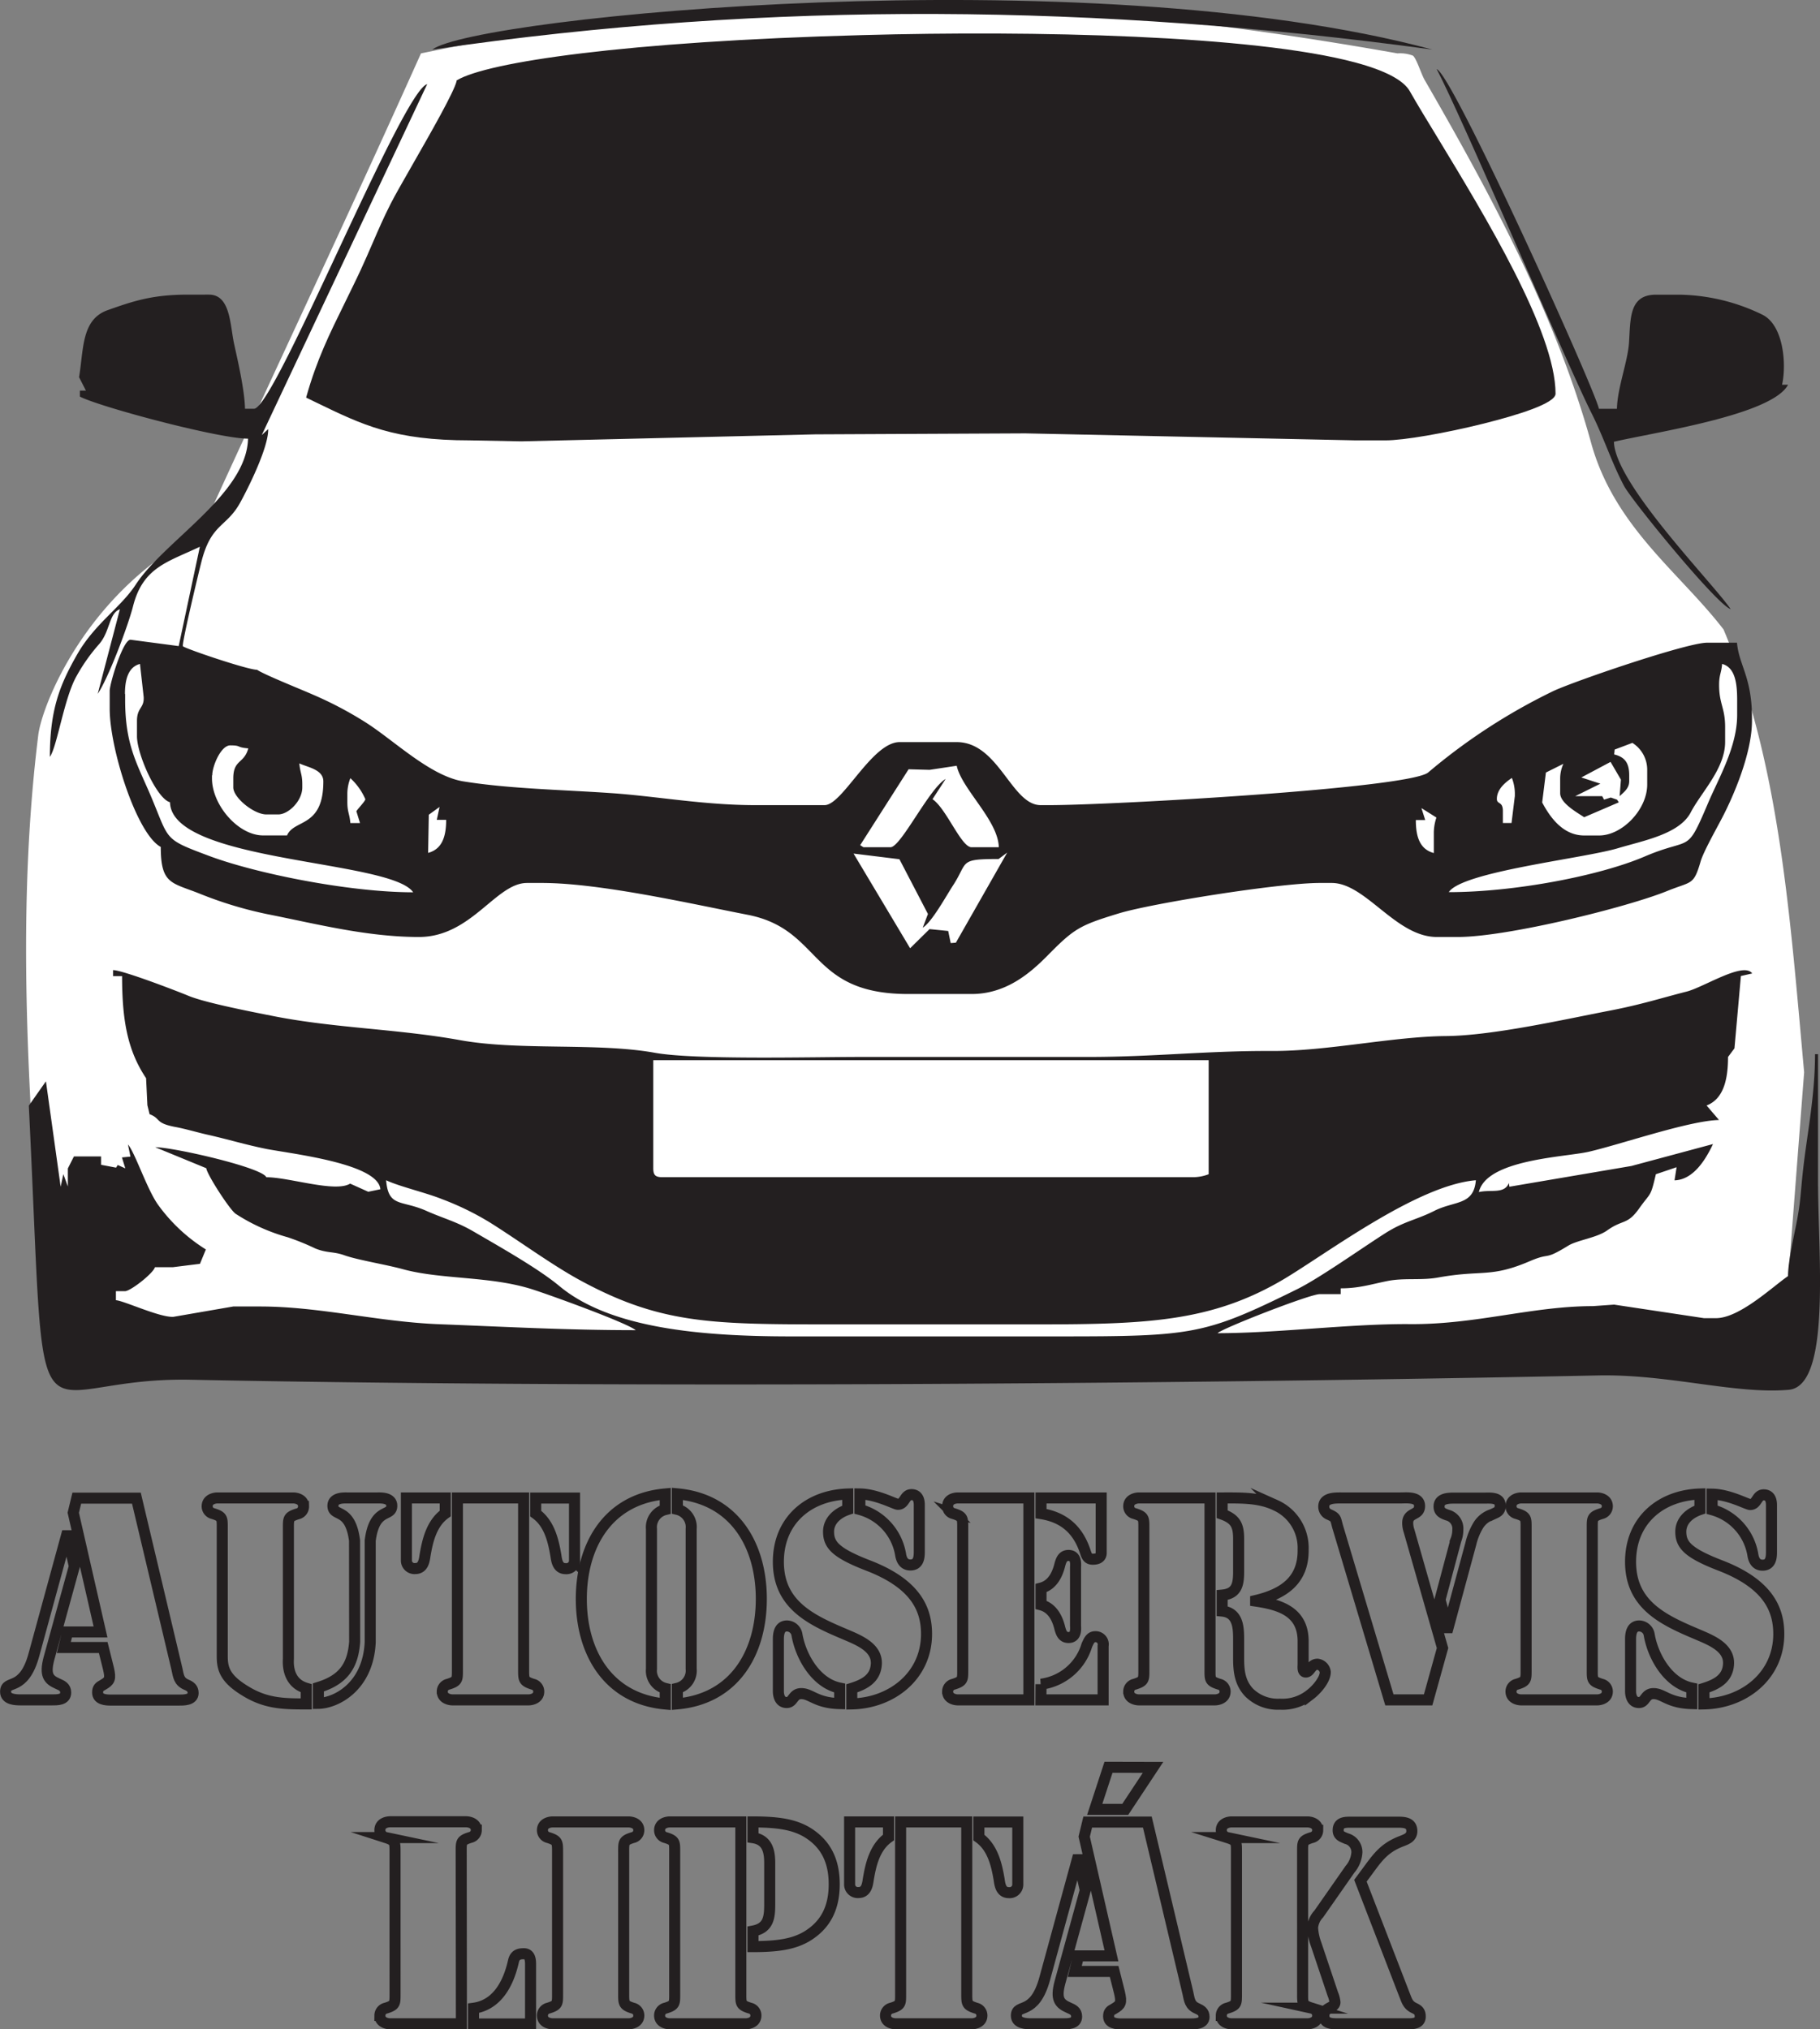
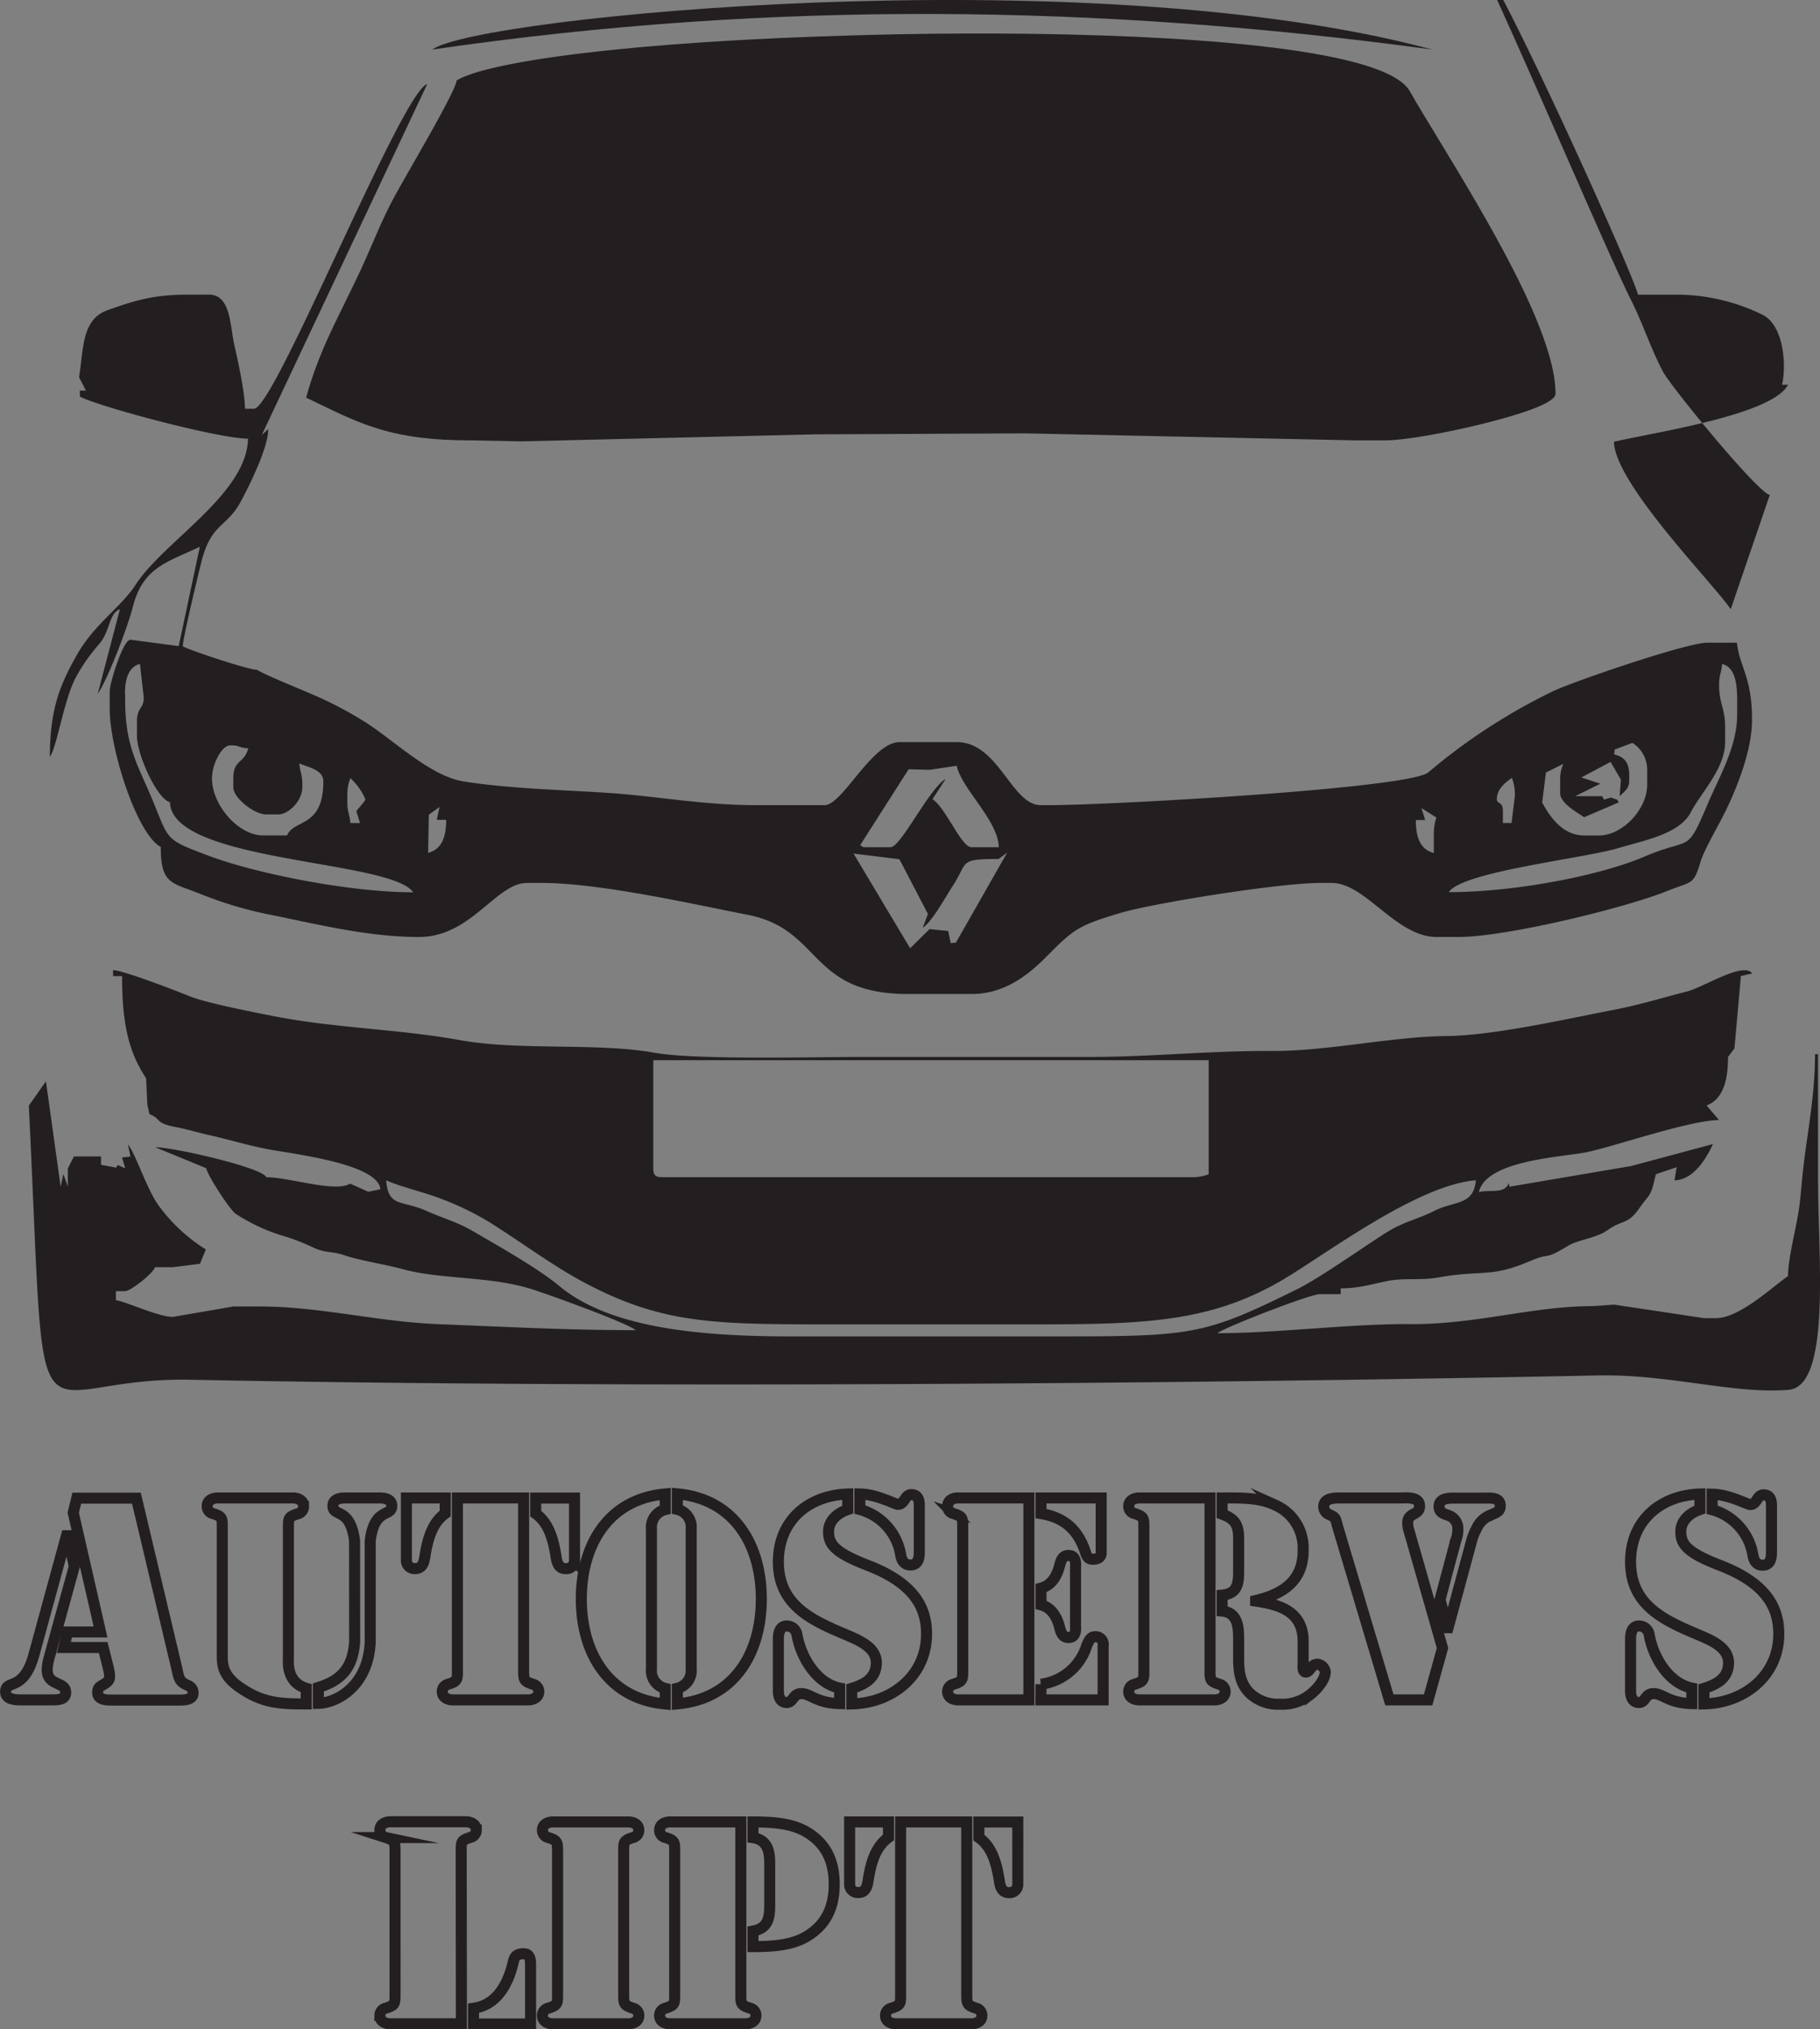
<svg xmlns="http://www.w3.org/2000/svg" viewBox="0 0 351.06 391.43">
  <rect x="0" y="0" width="351.06" height="391.43" fill="#808080" stroke="none" />
  <defs>
    <style>.cls-1{fill:none;stroke:#231f20;stroke-miterlimit:10;stroke-width:2.13px;}.cls-2{fill:#fff;}.cls-2,.cls-3{fill-rule:evenodd;}.cls-3,.cls-4{fill:#231f20;}</style>
  </defs>
  <g id="Layer_2" data-name="Layer 2">
    <g id="Layer_1-2" data-name="Layer 1">
      <path class="cls-1" d="M14.34,302.11l-4.9,17.8c-.83,3.18-.1,4.06,1.67,4.84.83.37,1.56.68,1.56,1.72,0,1.46-1.66,1.41-2.7,1.41H4c-1,0-2.92-.05-2.92-1.56,0-1.25.89-1.2,2-1.77s2.5-1.77,3.49-5.47l6.25-22.86H13Zm5.57,15.67h-7.6l.73-3h6.35l-5.26-23,.68-2.81h11.5l7.81,32.91c.32,1.46.37,2.44,1.83,3.07.73.31,1.3.68,1.3,1.61,0,1.41-1.88,1.36-2.87,1.36h-13c-1,0-2.55-.11-2.55-1.46,0-.83.31-1.09,1-1.46,1.35-.78,1.56-1.14,1.09-3.17Z" />
      <path class="cls-1" d="M59.07,328.66c-4.12,0-7.29-.05-10.89-2-4.68-2.61-5.31-4.58-5.31-7.19V294.76c0-1.92.06-2.23-1.77-2.81a1.44,1.44,0,0,1-1.14-1.4c0-1.51,1.72-1.62,1.92-1.62H56.62c.21,0,1.93.11,1.93,1.62A1.44,1.44,0,0,1,57.4,292c-1.82.58-1.77.89-1.77,2.81v25.05c0,.52-.47,4.63,3.44,5.78Zm9.32-31.5c-.84-6.51-4.17-4.48-4.17-6.72,0-1.61,2.14-1.51,2.71-1.51h5.93c.58,0,2.71-.1,2.71,1.51,0,2.24-3.33.21-4.16,6.72v19.63c-.42,8.59-6.62,11.71-10,11.76v-3.07c4.79-1.46,6.66-4.16,7-8.8Z" />
      <path class="cls-1" d="M78.39,288.93h7.49v3c-2.7,1.93-3.43,5.37-3.9,8.12-.16,1.15-.42,2.5-1.88,2.5a1.56,1.56,0,0,1-1.71-1.51Zm9.84,0H101v33.12c0,1.92,0,2.23,1.77,2.81a1.44,1.44,0,0,1,1.15,1.4c0,1.51-1.72,1.62-1.93,1.62H87.24c-.21,0-1.93-.11-1.93-1.62a1.44,1.44,0,0,1,1.15-1.4c1.82-.58,1.77-.89,1.77-2.81Zm22.59,12.13a1.56,1.56,0,0,1-1.71,1.51c-1.46,0-1.72-1.35-1.88-2.5-.47-2.75-1.2-6.19-3.9-8.12v-3h7.49Z" />
      <path class="cls-1" d="M128.32,291.17a3.5,3.5,0,0,0-2.66,3.75v27a3.5,3.5,0,0,0,2.66,3.75v3c-11-1-16.19-9.89-16.19-20.25s5.15-19.27,16.19-20.26Zm2.34,34.47a3.5,3.5,0,0,0,2.66-3.75v-27a3.5,3.5,0,0,0-2.66-3.75v-3c11,1,16.19,9.89,16.19,20.26s-5.15,19.26-16.19,20.25Z" />
      <path class="cls-1" d="M163.52,291.17c-2,.68-3.7,2.14-3.7,4.27,0,2.55,1.41,4.11,7.6,6.51,9.22,3.54,11.3,8.43,11.3,13.22,0,8.07-6.71,13.33-14.42,13.49v-3c2.5-.78,4.63-1.93,4.74-4.79.1-3.28-3.75-4.64-6.25-5.73-6.56-2.76-12.65-5.73-12.65-13.9,0-7.91,5.73-12.81,13.38-13.07Zm-13.38,25c0-1.09.21-2.55,1.66-2.55a2,2,0,0,1,1.93,1.72c.73,4.17,3.64,9.32,8.23,10.26v3c-4.53-.11-5.52-1.93-7.4-1.93-1.66,0-1.51,1.72-2.81,1.72-1.61,0-1.61-1.93-1.61-2.19Zm27.18-16.81c0,1.2-.21,2.5-1.72,2.5-1.25,0-1.72-1-1.88-2a10.86,10.86,0,0,0-7.86-8.7v-3c3.28.05,6.77,2,7.34,2,1.36,0,1.25-1.87,2.61-1.87,1.61,0,1.51,1.77,1.51,2.19Z" />
      <path class="cls-1" d="M184.71,288.93h13.75v38.95H184.71c-.21,0-1.92-.11-1.92-1.62a1.44,1.44,0,0,1,1.14-1.4c1.82-.58,1.77-.89,1.77-2.81V294.76c0-1.92.05-2.23-1.77-2.81a1.44,1.44,0,0,1-1.14-1.4C182.79,289,184.5,288.93,184.71,288.93Zm16.09,0h11.61V299.5c0,.26,0,1.25-1.61,1.25-.89,0-1.15-.52-1.41-1.3-1.35-4.22-4-6.77-8.59-7.5Zm0,17.39c2.19-.57,3.18-2.6,3.65-4.58.26-.88.57-1.72,1.66-1.72,1.62,0,1.35,1.88,1.35,2.29v11.25c0,.42.27,2.29-1.35,2.29-1.09,0-1.4-.83-1.66-1.72-.47-2-1.46-4-3.65-4.58Zm0,18.54a10.67,10.67,0,0,0,8.85-7.55c.37-.78.68-1.62,1.62-1.62a1.48,1.48,0,0,1,1.51,1.77v10.42h-12Z" />
      <path class="cls-1" d="M220.64,294.76c0-1.92.05-2.23-1.77-2.81a1.44,1.44,0,0,1-1.15-1.4c0-1.51,1.72-1.62,1.93-1.62H233.4v33.12c0,1.92-.06,2.23,1.77,2.81a1.44,1.44,0,0,1,1.14,1.4c0,1.51-1.72,1.62-1.92,1.62H219.65c-.21,0-1.93-.11-1.93-1.62a1.44,1.44,0,0,1,1.15-1.4c1.82-.58,1.77-.89,1.77-2.81Zm15.1-5.83H236c3.38,0,6.92-.1,10.05,1.41a9,9,0,0,1,5.31,8.54c.1,6-3.85,8.59-9.16,9.84v.1c4.63.68,9.05,2,9.16,7.55V321c0,.47-.16,1.51.52,1.51.83,0,1-1.51,2.24-1.51a1.72,1.72,0,0,1,1.51,1.51c0,1.51-1.72,3.44-2.87,4.32a8.57,8.57,0,0,1-5.88,1.88,7.88,7.88,0,0,1-5.88-2.19c-1.82-1.87-2.08-4.16-2.08-6.61v-3.54c0-2.4-.06-5.31-3.18-5.62v-3.08c2.81-.26,3.18-2,3.18-4.53v-6.3c0-2.6-.58-3.85-3.18-4.78Z" />
      <path class="cls-1" d="M275.47,327.88H268L258,294.4c-.41-1.51-.26-1.67-1.66-2.29a1.62,1.62,0,0,1-1-1.51c0-1.72,2.18-1.67,3.38-1.67h11.4c1.2,0,3.7-.31,3.7,1.57s-2.29,1.14-2.29,3.27a4.94,4.94,0,0,0,.26,1.51l6.46,22.6Zm2.29-19.32,3.07-11.51a5.37,5.37,0,0,0,.37-2,2.67,2.67,0,0,0-2-2.81c-.89-.31-1.62-.62-1.62-1.66,0-1.62,1.88-1.62,3-1.62h5.73c1.14,0,3.07-.2,3.07,1.46,0,1.15-.73,1.3-1.61,1.72a4.86,4.86,0,0,0-2.66,2.13,12.45,12.45,0,0,0-1.4,3.49l-4.38,16.19h-.1Z" />
-       <path class="cls-1" d="M307.13,322.05c0,1.92-.06,2.23,1.77,2.81a1.44,1.44,0,0,1,1.14,1.4c0,1.51-1.72,1.62-1.92,1.62H293.38c-.21,0-1.92-.11-1.92-1.62a1.43,1.43,0,0,1,1.14-1.4c1.82-.58,1.77-.89,1.77-2.81V294.76c0-1.92.05-2.23-1.77-2.81a1.43,1.43,0,0,1-1.14-1.4c0-1.51,1.71-1.62,1.92-1.62h14.74c.2,0,1.92.11,1.92,1.62a1.44,1.44,0,0,1-1.14,1.4c-1.83.58-1.77.89-1.77,2.81Z" />
      <path class="cls-1" d="M327.9,291.17c-2,.68-3.69,2.14-3.69,4.27,0,2.55,1.4,4.11,7.6,6.51,9.21,3.54,11.3,8.43,11.3,13.22,0,8.07-6.72,13.33-14.43,13.49v-3c2.5-.78,4.64-1.93,4.74-4.79.11-3.28-3.75-4.64-6.25-5.73-6.56-2.76-12.65-5.73-12.65-13.9,0-7.91,5.73-12.81,13.38-13.07Zm-13.38,25c0-1.09.21-2.55,1.67-2.55a2,2,0,0,1,1.93,1.72c.72,4.17,3.64,9.32,8.22,10.26v3c-4.53-.11-5.52-1.93-7.39-1.93-1.67,0-1.51,1.72-2.81,1.72-1.62,0-1.62-1.93-1.62-2.19ZM341.7,299.4c0,1.2-.21,2.5-1.72,2.5-1.25,0-1.72-1-1.87-2a10.88,10.88,0,0,0-7.86-8.7v-3c3.28.05,6.76,2,7.34,2,1.35,0,1.25-1.87,2.6-1.87,1.61,0,1.51,1.77,1.51,2.19Z" />
      <path class="cls-1" d="M89,390.36H75.21c-.21,0-1.93-.1-1.93-1.61a1.45,1.45,0,0,1,1.15-1.41c1.82-.57,1.77-.88,1.77-2.81V357.25c0-1.93,0-2.24-1.77-2.81A1.45,1.45,0,0,1,73.28,353c0-1.51,1.72-1.61,1.93-1.61H89.94c.21,0,1.93.1,1.93,1.61a1.45,1.45,0,0,1-1.14,1.41c-1.83.57-1.77.88-1.77,2.81Zm2.34-3c4.22-.57,6.61-4.22,7.7-9.06.26-1.14.89-1.46,2-1.46s1.3,1,1.3,2v11.56h-11Z" />
      <path class="cls-1" d="M120.3,384.53c0,1.93,0,2.24,1.77,2.81a1.45,1.45,0,0,1,1.15,1.41c0,1.51-1.72,1.61-1.93,1.61H106.56c-.21,0-1.93-.1-1.93-1.61a1.45,1.45,0,0,1,1.14-1.41c1.83-.57,1.78-.88,1.78-2.81V357.25c0-1.93,0-2.24-1.78-2.81a1.45,1.45,0,0,1-1.14-1.41c0-1.51,1.72-1.61,1.93-1.61h14.73c.21,0,1.93.1,1.93,1.61a1.45,1.45,0,0,1-1.15,1.41c-1.82.57-1.77.88-1.77,2.81Z" />
      <path class="cls-1" d="M130.14,357.25c0-1.93.06-2.24-1.77-2.81a1.45,1.45,0,0,1-1.14-1.41c0-1.51,1.72-1.61,1.92-1.61H142.9v33.11c0,1.93-.05,2.24,1.77,2.81a1.44,1.44,0,0,1,1.14,1.41c0,1.51-1.71,1.61-1.92,1.61H129.15c-.2,0-1.92-.1-1.92-1.61a1.45,1.45,0,0,1,1.14-1.41c1.83-.57,1.77-.88,1.77-2.81Zm15.1-5.83c4.95,0,7.86.52,10.31,1.92,3.85,2.29,5.36,5.73,5.36,10.1s-1.51,7.81-5.36,10.1c-2.45,1.41-5.36,1.93-10.31,1.93v-3c3.07-.57,3.23-2.71,3.23-5.26v-7.86c0-2.34-.47-4.48-3.23-4.89Z" />
      <path class="cls-1" d="M163.88,351.42h7.5v3c-2.71,1.92-3.44,5.36-3.9,8.12-.16,1.14-.42,2.5-1.88,2.5a1.57,1.57,0,0,1-1.72-1.51Zm9.84,0h12.76v33.11c0,1.93,0,2.24,1.77,2.81a1.45,1.45,0,0,1,1.15,1.41c0,1.51-1.72,1.61-1.93,1.61H172.73c-.2,0-1.92-.1-1.92-1.61a1.45,1.45,0,0,1,1.14-1.41c1.83-.57,1.77-.88,1.77-2.81Zm22.6,12.13a1.57,1.57,0,0,1-1.72,1.51c-1.46,0-1.72-1.36-1.87-2.5-.47-2.76-1.2-6.2-3.91-8.12v-3h7.5Z" />
-       <path class="cls-1" d="M209.34,364.59l-4.89,17.81c-.84,3.17-.11,4.06,1.66,4.84.83.36,1.56.67,1.56,1.72,0,1.45-1.66,1.4-2.7,1.4h-6c-1,0-2.92-.05-2.92-1.56,0-1.25.89-1.2,2-1.77s2.5-1.77,3.49-5.47l6.25-22.85H208Zm5.57,15.67h-7.6l.73-3h6.35l-5.26-23,.68-2.81h11.5l7.81,32.9c.32,1.46.37,2.45,1.83,3.07.72.32,1.3.68,1.3,1.62,0,1.4-1.88,1.35-2.86,1.35h-13c-1,0-2.55-.1-2.55-1.46,0-.83.31-1.09,1-1.45,1.35-.79,1.56-1.15,1.09-3.18Zm7.5-39.36L217.05,349h-5.89l2.66-8.12Z" />
-       <path class="cls-1" d="M251.26,384.53c0,1.93-.06,2.24,1.77,2.81a1.45,1.45,0,0,1,1.14,1.41c0,1.51-1.72,1.61-1.93,1.61H237.51c-.21,0-1.93-.1-1.93-1.61a1.45,1.45,0,0,1,1.15-1.41c1.82-.57,1.77-.88,1.77-2.81V357.25c0-1.93.05-2.24-1.77-2.81a1.45,1.45,0,0,1-1.15-1.41c0-1.51,1.72-1.61,1.93-1.61h14.73c.21,0,1.93.1,1.93,1.61a1.45,1.45,0,0,1-1.14,1.41c-1.83.57-1.77.88-1.77,2.81Zm19.62.16c.47,1.14.63,2,1.83,2.6.78.36,1.24.68,1.24,1.67,0,1.51-1.71,1.4-2.75,1.4H258.13c-1.2,0-2.76,0-2.76-1.61s2.13-1.41,2.13-2.55a5.59,5.59,0,0,0-.41-1.57L253.86,375a10.87,10.87,0,0,1-.68-3.18,4.39,4.39,0,0,1,1.2-2.65l6-8.59a5.56,5.56,0,0,0,1.35-3.28,2.68,2.68,0,0,0-2-2.66c-.83-.36-1.61-.57-1.61-1.61,0-1.61,1.46-1.56,2.55-1.56h8.9c1.25,0,2.76.05,2.76,1.72,0,1.19-1,1.56-1.92,1.92-3.6,1.36-4.79,3.33-7,6.3l-1,1.35Z" />
-       <path class="cls-2" d="M81.2,10.3c68.14-14.19,125.86-11.06,188.37,0a6.9,6.9,0,0,1,2.91.41c.67.31,1.63,3.53,2.32,4.71,12.51,21.68,25.26,45.14,32.11,70,4.49,16.25,17.15,25.06,25.55,36C343.25,147,345.25,176.57,348,206.82l-4.42,57.44L9.12,261.8c-2.54-39.1-6.76-79.44-1.74-120,.69-5.71,9.21-27.64,31.36-39.08C52.69,72.09,67.43,41.06,81.2,10.3Z" />
      <path class="cls-3" d="M204.19,257.77H152.65c-17.71,0-35-1.6-44.74-9.7-4.11-3.43-11.86-7.78-16.64-10.57C88,235.6,85.45,235,82,233.45c-4.67-2-7.09-.59-7.52-5.8,2.48,1.19,7.64,2.38,10.82,3.66a54.27,54.27,0,0,1,9.33,4.57c5.6,3.52,11.81,8.1,17.29,11.08,15.46,8.4,25.3,8.49,48.26,8.49h39.95c21.34,0,33.7-.56,47.47-8.7,8.4-5,25.73-18.15,37.08-19.1-.41,4.9-4.08,3.92-8,5.9-3.48,1.76-5.86,2-9.54,4.36-4.71,3-12.59,8.61-17,10.79-17.76,8.76-20,9.07-45.94,9.07ZM126,204.49H233.14v22a8.44,8.44,0,0,1-2.89.57H127.75c-1.33,0-1.74-.4-1.74-1.73V204.49Zm224.68,24.32c0-8.48,0-17,0-25.48h-.58c0,8-1.52,15.37-2.27,22-.6,5.32-.43,6.1-1.35,10.81-.47,2.4-1.59,7.24-1.59,10-2.94,2-9.33,8.11-13.9,8.11h-2.31l-17.33-2.61-4.1.29c-11.69,0-22.6,3.58-35.33,3.47-11.46-.09-25.45,1.75-37.05,1.75.59-.81,17.74-7.53,19.69-7.53h4.05V248.5c3.52,0,5.77-.76,9-1.41s6.47-.08,9.75-.67c8.55-1.55,10.08.11,17.7-3.15,4.24-1.82,2.56,0,7.44-3,1.75-1.07,5.51-1.52,7.49-2.93,3.09-2.21,3.88-1,6.18-4.24s2.17-2.05,3.23-6.61l4-1.35-.4,2.53c3.74-.11,6.12-4.25,7.42-7l-15.74,4.23-23.53,4-.1-.71c-.88,2.17-3.46,1.2-5.79,1.74,1.47-6.31,16.63-6.73,21.17-7.77,6.22-1.43,19.36-6,25.15-6.13l-2.4-2.8c3.26-1.24,4.14-5,4.14-9.36l1.24-1.66,1.24-13.95,2.18-.5c-1.67-2.34-9.31,2.65-12.64,3.5-5.11,1.3-8.76,2.51-14.85,3.68-8.62,1.66-22.53,4.82-31.58,4.9-10.26.09-22.88,2.93-33.6,2.88-12.61-.06-22.83,1.15-35.33,1.15H166c-9.27,0-32,.6-39.72-.81-11.17-2-26.06-.36-37.53-2.43-12-2.17-24.09-2.3-35.91-4.62-4.13-.82-13-2.53-16.38-3.89-2.41-1-12.81-5-14.65-5v1.16h1.74c0,8.7,1.11,14.42,4.63,19.69l.25,5.2.42,1.74c2.27.86.94,1.71,5,2.47,1.93.36,4.4,1.09,6.06,1.46,4,.89,7.57,2,11.67,2.81,5.48,1,21.39,2.88,21.79,7.74l-2.34.48-3.49-1.57c-2.88,1.78-11.75-1.23-16.17-1.23-.76-1.87-17.91-5.79-21.43-5.79l9.85,4.05c.13,1.21,4.56,8.07,5.68,8.8a36.07,36.07,0,0,0,10,4.51,46.6,46.6,0,0,1,5.35,2.17c2.33.94,3.46.54,5.63,1.32,2.55.91,8.1,1.8,11.23,2.67,7.29,2,16.63,1.33,24.6,3.77,3.27,1,18.66,6.58,20.34,8-13.27,0-25-.65-37.66-1.14C73,255,61.79,252,50.16,252H45L33.42,254c-2.68.11-9.44-3.08-11.06-3.21v-1.74H24.1c1.08,0,5.47-3.45,5.79-4.63h3.47l5.21-.65L39.71,241a32.65,32.65,0,0,1-9.25-8.66c-2.16-3.07-4.4-10-5.78-11.59l.48,2.34-1.64.16.65,2.11-1.46-.65-.32.51-2.9-.55,0-1.61H14.26l-1.17,2.31v3.48l-.87-2.38-.52,2.43L8.86,208.57l-3.3,4.69c3.55,71.93-1.06,52.22,31.22,52.87,77.66,1.56,181.39,1,271.53-.83,13.53-.27,26.44,3.67,36.72,2.77,8.08-.71,5.74-25.22,5.66-39.26Z" />
      <path class="cls-3" d="M88.38,15.72C87.62,19,77.9,35,75.63,39.45c-2.18,4.29-3.73,8.35-5.77,12.76-4.11,8.88-7.74,14.69-10.44,24.31,10.09,4.87,15.82,8.11,31.27,8.11l9.85.19,56.74-1.35,40.54-.19,63.69,1.35h5.8c7.13,0,32.42-5.79,32.42-8.69,0-14.75-21-45.67-28.08-58.2C262.2,1.1,105.17,5.87,88.38,15.72Z" />
      <path class="cls-4" d="M100.55,85.13l-9.86-.19C76,84.94,70,82,60.94,77.61l-1.89-.92.07-.26c2-7.07,4.43-12,7.26-17.75,1-2.08,2.09-4.23,3.19-6.6.8-1.73,1.54-3.43,2.25-5.07,1.13-2.62,2.2-5.09,3.53-7.7.77-1.53,2.38-4.33,4.24-7.59,3.56-6.22,8-14,8.48-16.07l0-.14.12-.06C94,12,120.46,8,166.42,6.77c33-.91,75.31,0,95,5.28,5.77,1.55,9.3,3.41,10.51,5.53,1.37,2.42,3.24,5.49,5.41,9.05,9,14.86,22.71,37.32,22.71,49.31,0,1.89-7.49,4.16-13.78,5.74-7.55,1.89-15.52,3.26-19,3.26h-5.8l-63.69-1.35-40.53.19ZM59.8,76.35l1.42.69c9,4.38,15,7.27,29.47,7.27l9.86.19,56.73-1.35L197.82,83l63.7,1.35h5.79c7.59,0,32.11-6,32.11-8.37,0-11.82-13.62-34.18-22.62-49-2.17-3.56-4.05-6.64-5.42-9.06-1.12-2-4.53-3.74-10.12-5.24C241.63,7.4,199.41,6.5,166.44,7.4,127.57,8.47,95.67,12,88.65,15.93c-.65,2.36-5,10-8.52,16.11-1.85,3.24-3.45,6-4.22,7.55-1.32,2.6-2.38,5.06-3.51,7.67-.72,1.65-1.45,3.35-2.26,5.08C69,54.73,68,56.88,67,59,64.16,64.6,61.75,69.47,59.8,76.35Z" />
      <path class="cls-3" d="M175.54,182.88l-10.9-18.24,8.85,1.09,5.5,10.56-1,2.65c1.78-1.12,4.44-6,5.83-8.14,3-4.59,1-5.11,8.8-5.11l1.66-1.24-9.9,17.38-1,.08-.48-2.34-3.6-.36-3.72,3.67Zm99.36-24.74-.72-2.27,2.89,1.82a9.55,9.55,0,0,0-.5,2.79v4.06c-2.63-.71-3.47-3-3.47-6.37l1.8,0ZM84.78,155.68l-.53,2.46,1.81,0c0,3.33-.84,5.66-3.48,6.37l.13-7.36,2.07-1.5Zm206.85-5.62a8.45,8.45,0,0,1,.57,2.9v.57l-.64,5.21h-1.67v-2.32c0-1.92-1.16-1.21-1.16-2.32,0-1.91,1.72-3.26,2.9-4.05ZM67,153a8.44,8.44,0,0,1,.58-2.9,11.87,11.87,0,0,1,2.89,4.05c0,.37-1.3,1.67-1.73,2.32l.7,2.28-1.86,0c-.15-1.82-.58-2.06-.58-4.06V153Zm117.54-5.29c1,4.53,8,10.52,8.12,15.71H187.4c-2,0-4.86-7.48-7.53-9.27l2.54-3.9c-3.19,1.83-8.64,13.17-10.65,13.17h-5.21l-.63-.4,9.34-14.64,4.05.11,5.18-.78Zm127.89,5.85c.77-.76,1.83-1.47,1.83-2.88v-1.16c0-2.46-.94-3.53-2.9-4l.09-.94,3.42-1.29a6.13,6.13,0,0,1,2.86,5.12v2.9c0,4.88-4.85,9.84-9.26,9.84h-2.9c-4.12,0-6.62-3.57-8.1-6.37l.72-5.77,3.37-1.68a6.91,6.91,0,0,0-.62,2.82V153c0,1.93,3.31,3.74,4.63,4.63l6.68-2.87-.34-.52-1.21-.41-1.3.41-.35-.67h-5.21l4.86-2.41-3.68-1.2,5.64-3,2,3.42-.25,3.19Zm-271.49-4c0-1.77,1.66-5.79,3.48-5.79,2.18,0,1.09.38,3.47.58-.8,3-2.89,2.1-2.89,5.79v1.74c0,2,4,5.21,6.37,5.21h2.31c1.95,0,4.63-2.59,4.63-5.21v-.58c0-2-.42-2.24-.57-4.06,1.58.77,4.63,1.16,4.63,3.48,0,9-5.66,7.23-7,10.42H50.74c-4.78,0-9.85-5.85-9.85-11v-.58ZM24.1,133.85c0-2.77.63-5.19,2.9-5.79l.71,6.35c.14,2.22-1.29,2-1.29,4.65V142c0,3.51,3.82,12.06,6.37,12.74.26,11.66,42.69,11.08,46.9,17.37-12.3,0-30.27-3.62-39.31-7S32.77,162.19,29,153.31c-2.64-6.15-4.86-9.72-4.86-18.31v-1.15Zm255.37,38.21c2.64-3.95,26-6.47,32.64-8.46,4.82-1.45,11.78-2.68,14-6.87,2-3.88,6.65-8.44,6.65-13.62v-2.89c0-3.7-1.16-4.41-1.16-8.11,0-2,.43-2.24.58-4.05,2.54.67,2.9,3.83,2.9,6.94v2.9c0,6.18-3.58,12.21-5.61,17-4.29,10.1-3.06,6.38-12.26,10.32-8.72,3.73-25.15,6.86-37.72,6.86ZM49,78.84H47.26c-.08-3.56-1.33-9-2.08-12.4-.82-3.67-.67-9.61-4.87-9.61H36.26c-6.81,0-10.44,1.2-15.51,3s-4.6,7.55-5.5,12.92l1.32,2.59H15.41v1.16c3.88,2,26.77,8.11,32.43,8.11-.24,10.71-16.14,19.69-21.65,28.14-2.9,4.45-8,7.61-11.35,13.56-3.31,5.8-5.22,10.57-5.22,19.68,1.42-2,2.77-11.51,5.19-15.66a34.1,34.1,0,0,1,4.32-6.1c2.13-2.45,1.85-5.94,4-6.72l-4.28,16.32c2-2.92,5.8-12.94,6.82-16.92,1.92-7.53,6.72-8.51,12.88-11.45l-4.08,19.16-9.25-1.22c-1.46-.22-4.06,8.46-4.06,9.85v3.47c0,7.77,5.24,24.2,9.85,26.64,0,7.33,2.15,6.84,7.7,9.09a75.47,75.47,0,0,0,12.91,3.89c9.09,1.79,19.07,4.39,29.19,4.39s14.83-10.42,20.84-10.42h2.9c11.24,0,29.16,4.1,39.62,6.13,14.51,2.81,11.68,15.29,31,15.29H187.4c6.59,0,11.2-3.92,14.62-7.38,5.18-5.24,6.16-5.85,13.82-8.18,6.43-1.95,30.92-5.86,38.73-5.86h2.31c6.55,0,12.35,10.42,20.27,10.42h4.05c9.7,0,32.9-5.82,40.36-8.86,4.76-1.94,5.1-1,6.47-5.7.52-1.81,2.94-6.11,4-8.14,2.31-4.35,5.91-12.71,5.91-19v-.58c0-7.84-2.54-10.22-2.89-14.48h-5.8c-3.95,0-26.42,7.7-29.91,9.46A114.17,114.17,0,0,0,275.48,149c-3.82,3.09-61.37,6.3-73,6.3h-1.74c-5.65,0-8.08-12.16-16.21-12.16h-11c-5.35,0-11,12.16-14.48,12.16H145.7c-9.91,0-19.27-1.74-27.79-2.32-9.62-.66-19.66-.84-28.44-2.25-6.52-1-13.6-8.07-19.16-11.53A72.24,72.24,0,0,0,60.4,134c-2.25-1-9.4-3.85-10.82-4.81-1.87,0-14.25-4.21-14.31-4.56-.15-.83,3-14,3.53-16.06,1.88-7.67,4.85-6.77,7.51-11.59,1.55-2.79,5.51-10.73,5.42-14.21l-1.24,1.15L82.4,16.23C77.54,17.53,53,78.84,49,78.84Z" />
-       <path class="cls-3" d="M333.84,117.51c-3.26-4.87-22.34-24.17-22.53-32.3,8-1.86,30.5-5.16,33.59-11h-1.16c.85-3.65.41-11.47-3.83-13.53a37.74,37.74,0,0,0-15.86-3.84h-4.63c-5.19,0-4.9,4.57-5.2,9.27-.24,3.64-2.24,8.69-2.33,12.74h-3.47c-1-4.33-28.35-64.72-31.3-65.51,5,9.45,25.13,56.94,29.87,66.35,2.4,4.77,3.84,9.43,6.25,14,1.48,2.83,18.05,23.12,20.6,23.8Z" />
+       <path class="cls-3" d="M333.84,117.51c-3.26-4.87-22.34-24.17-22.53-32.3,8-1.86,30.5-5.16,33.59-11h-1.16c.85-3.65.41-11.47-3.83-13.53a37.74,37.74,0,0,0-15.86-3.84h-4.63h-3.47c-1-4.33-28.35-64.72-31.3-65.51,5,9.45,25.13,56.94,29.87,66.35,2.4,4.77,3.84,9.43,6.25,14,1.48,2.83,18.05,23.12,20.6,23.8Z" />
      <path class="cls-3" d="M83.38,9.56c65.75-9.6,129-8.7,192.9,0C209.6-8.38,91.72,3.27,83.38,9.56Z" />
    </g>
  </g>
</svg>